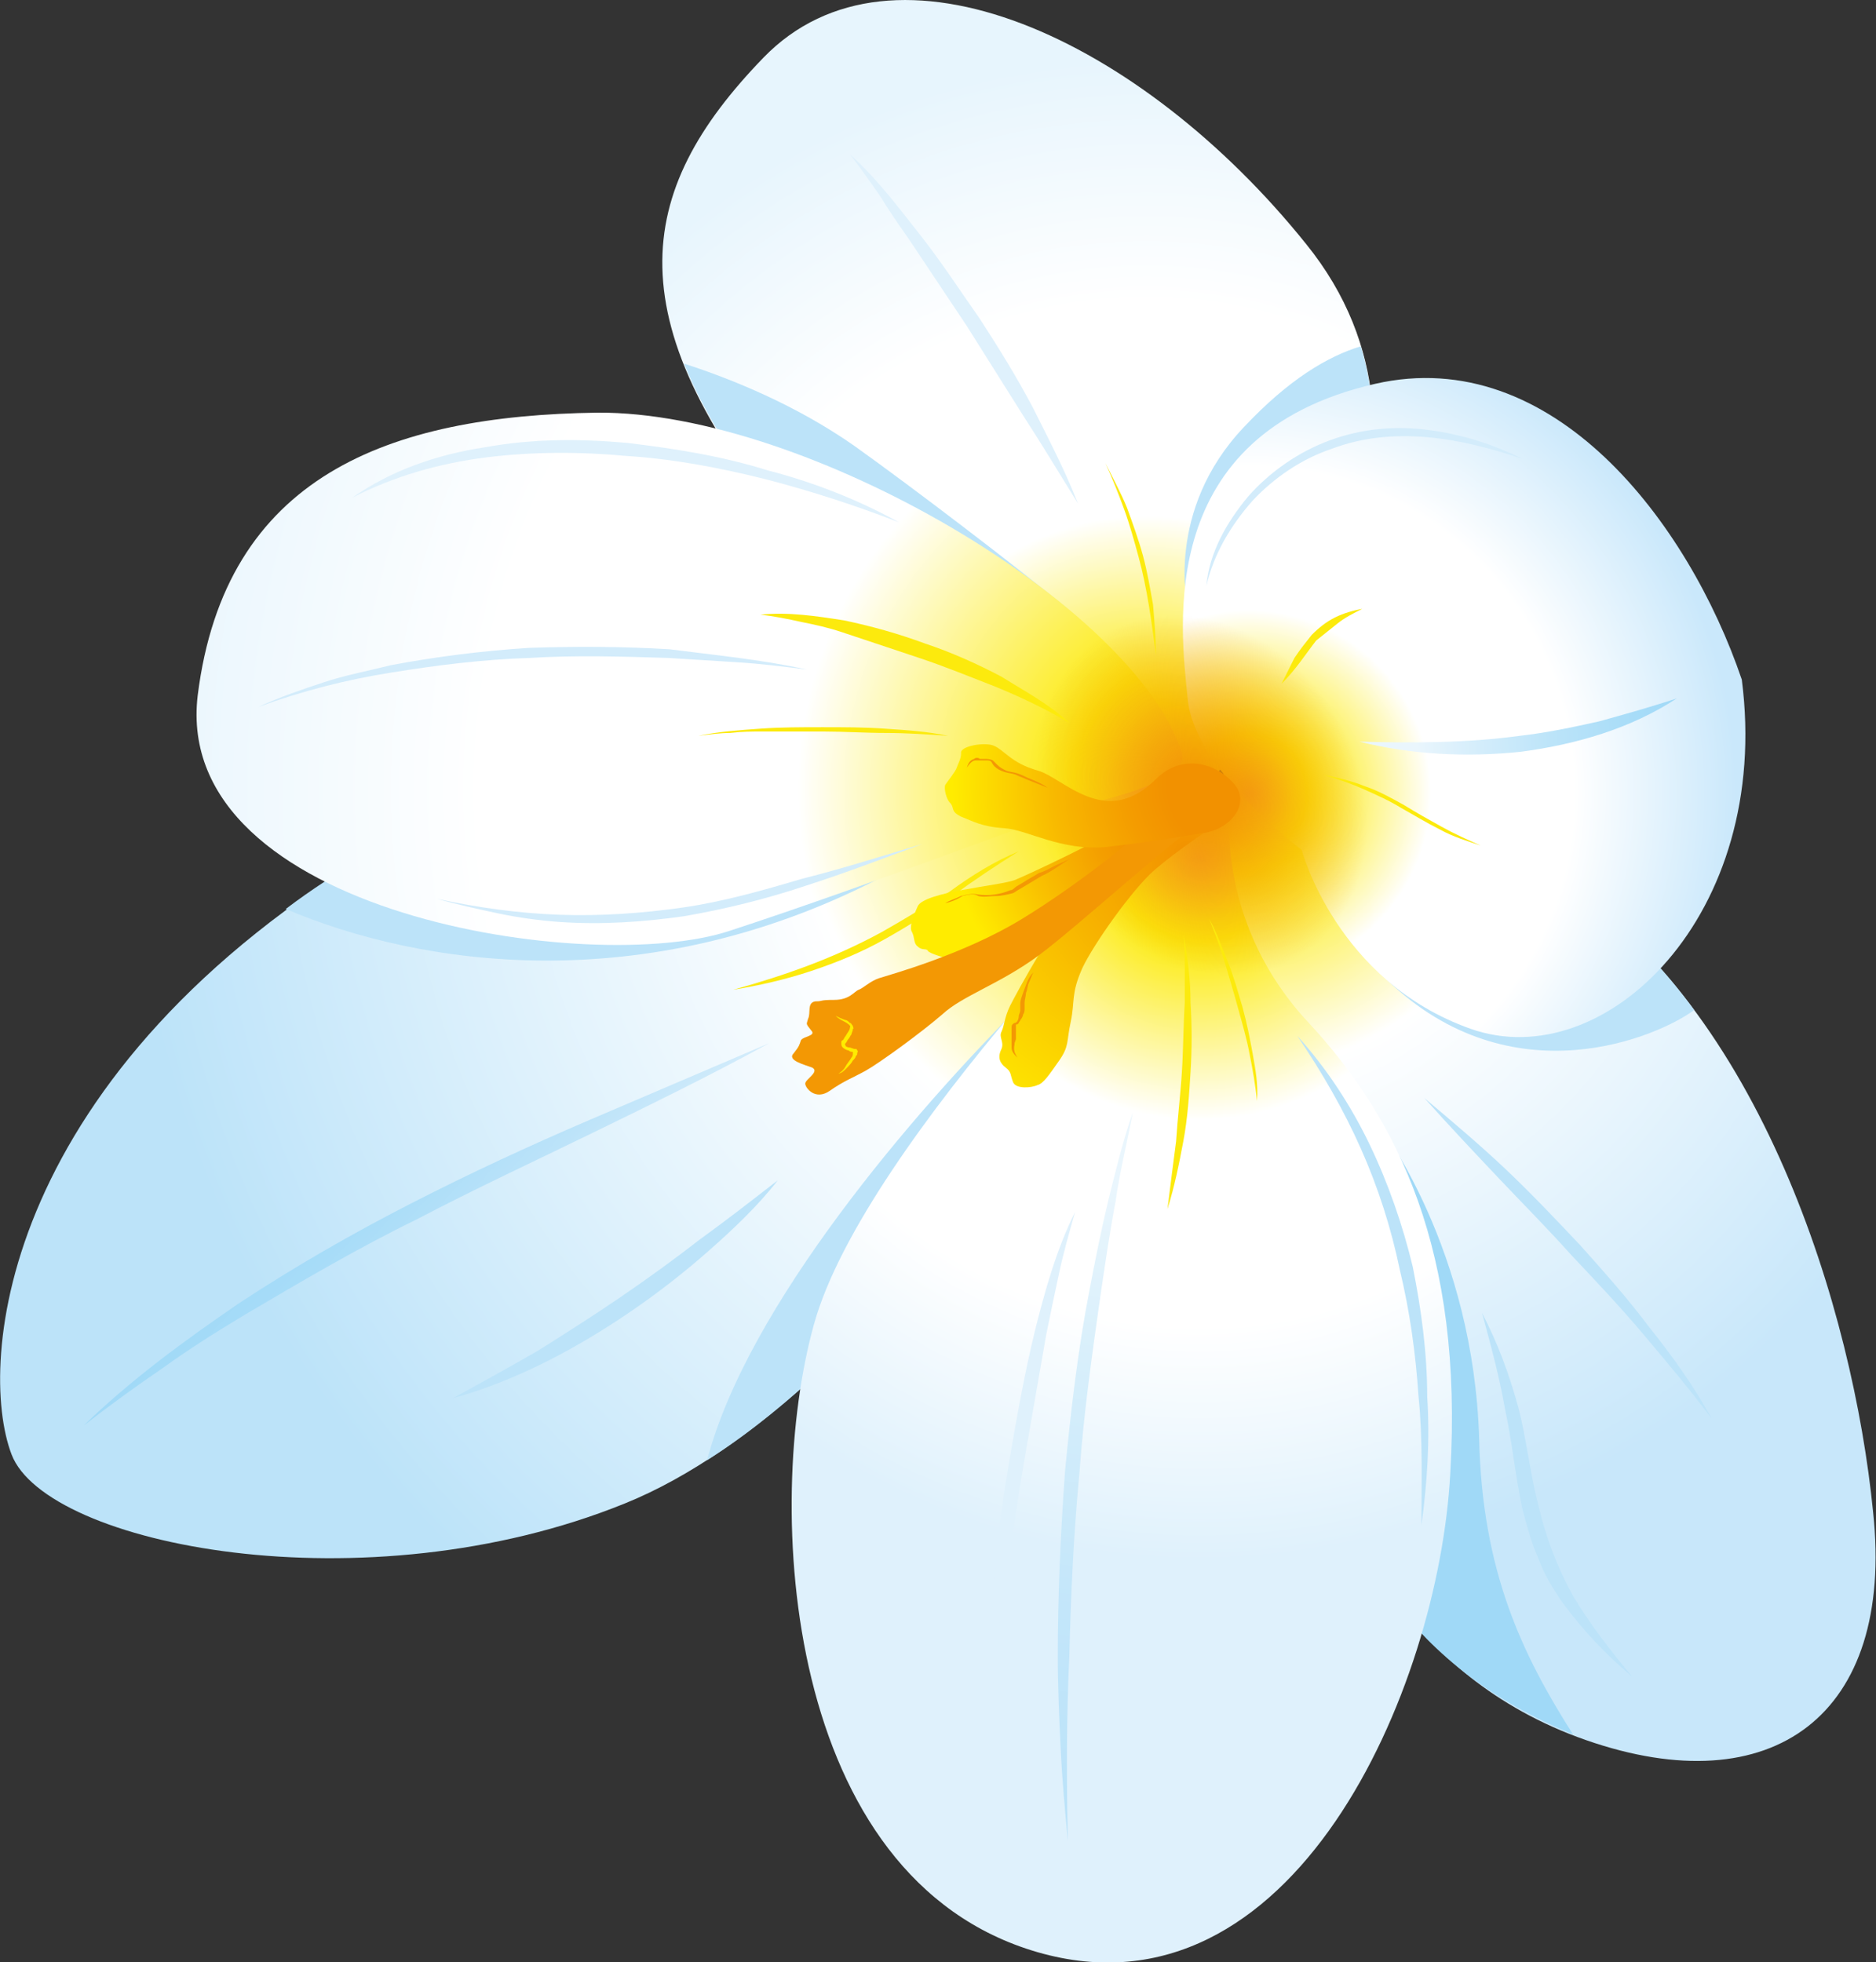
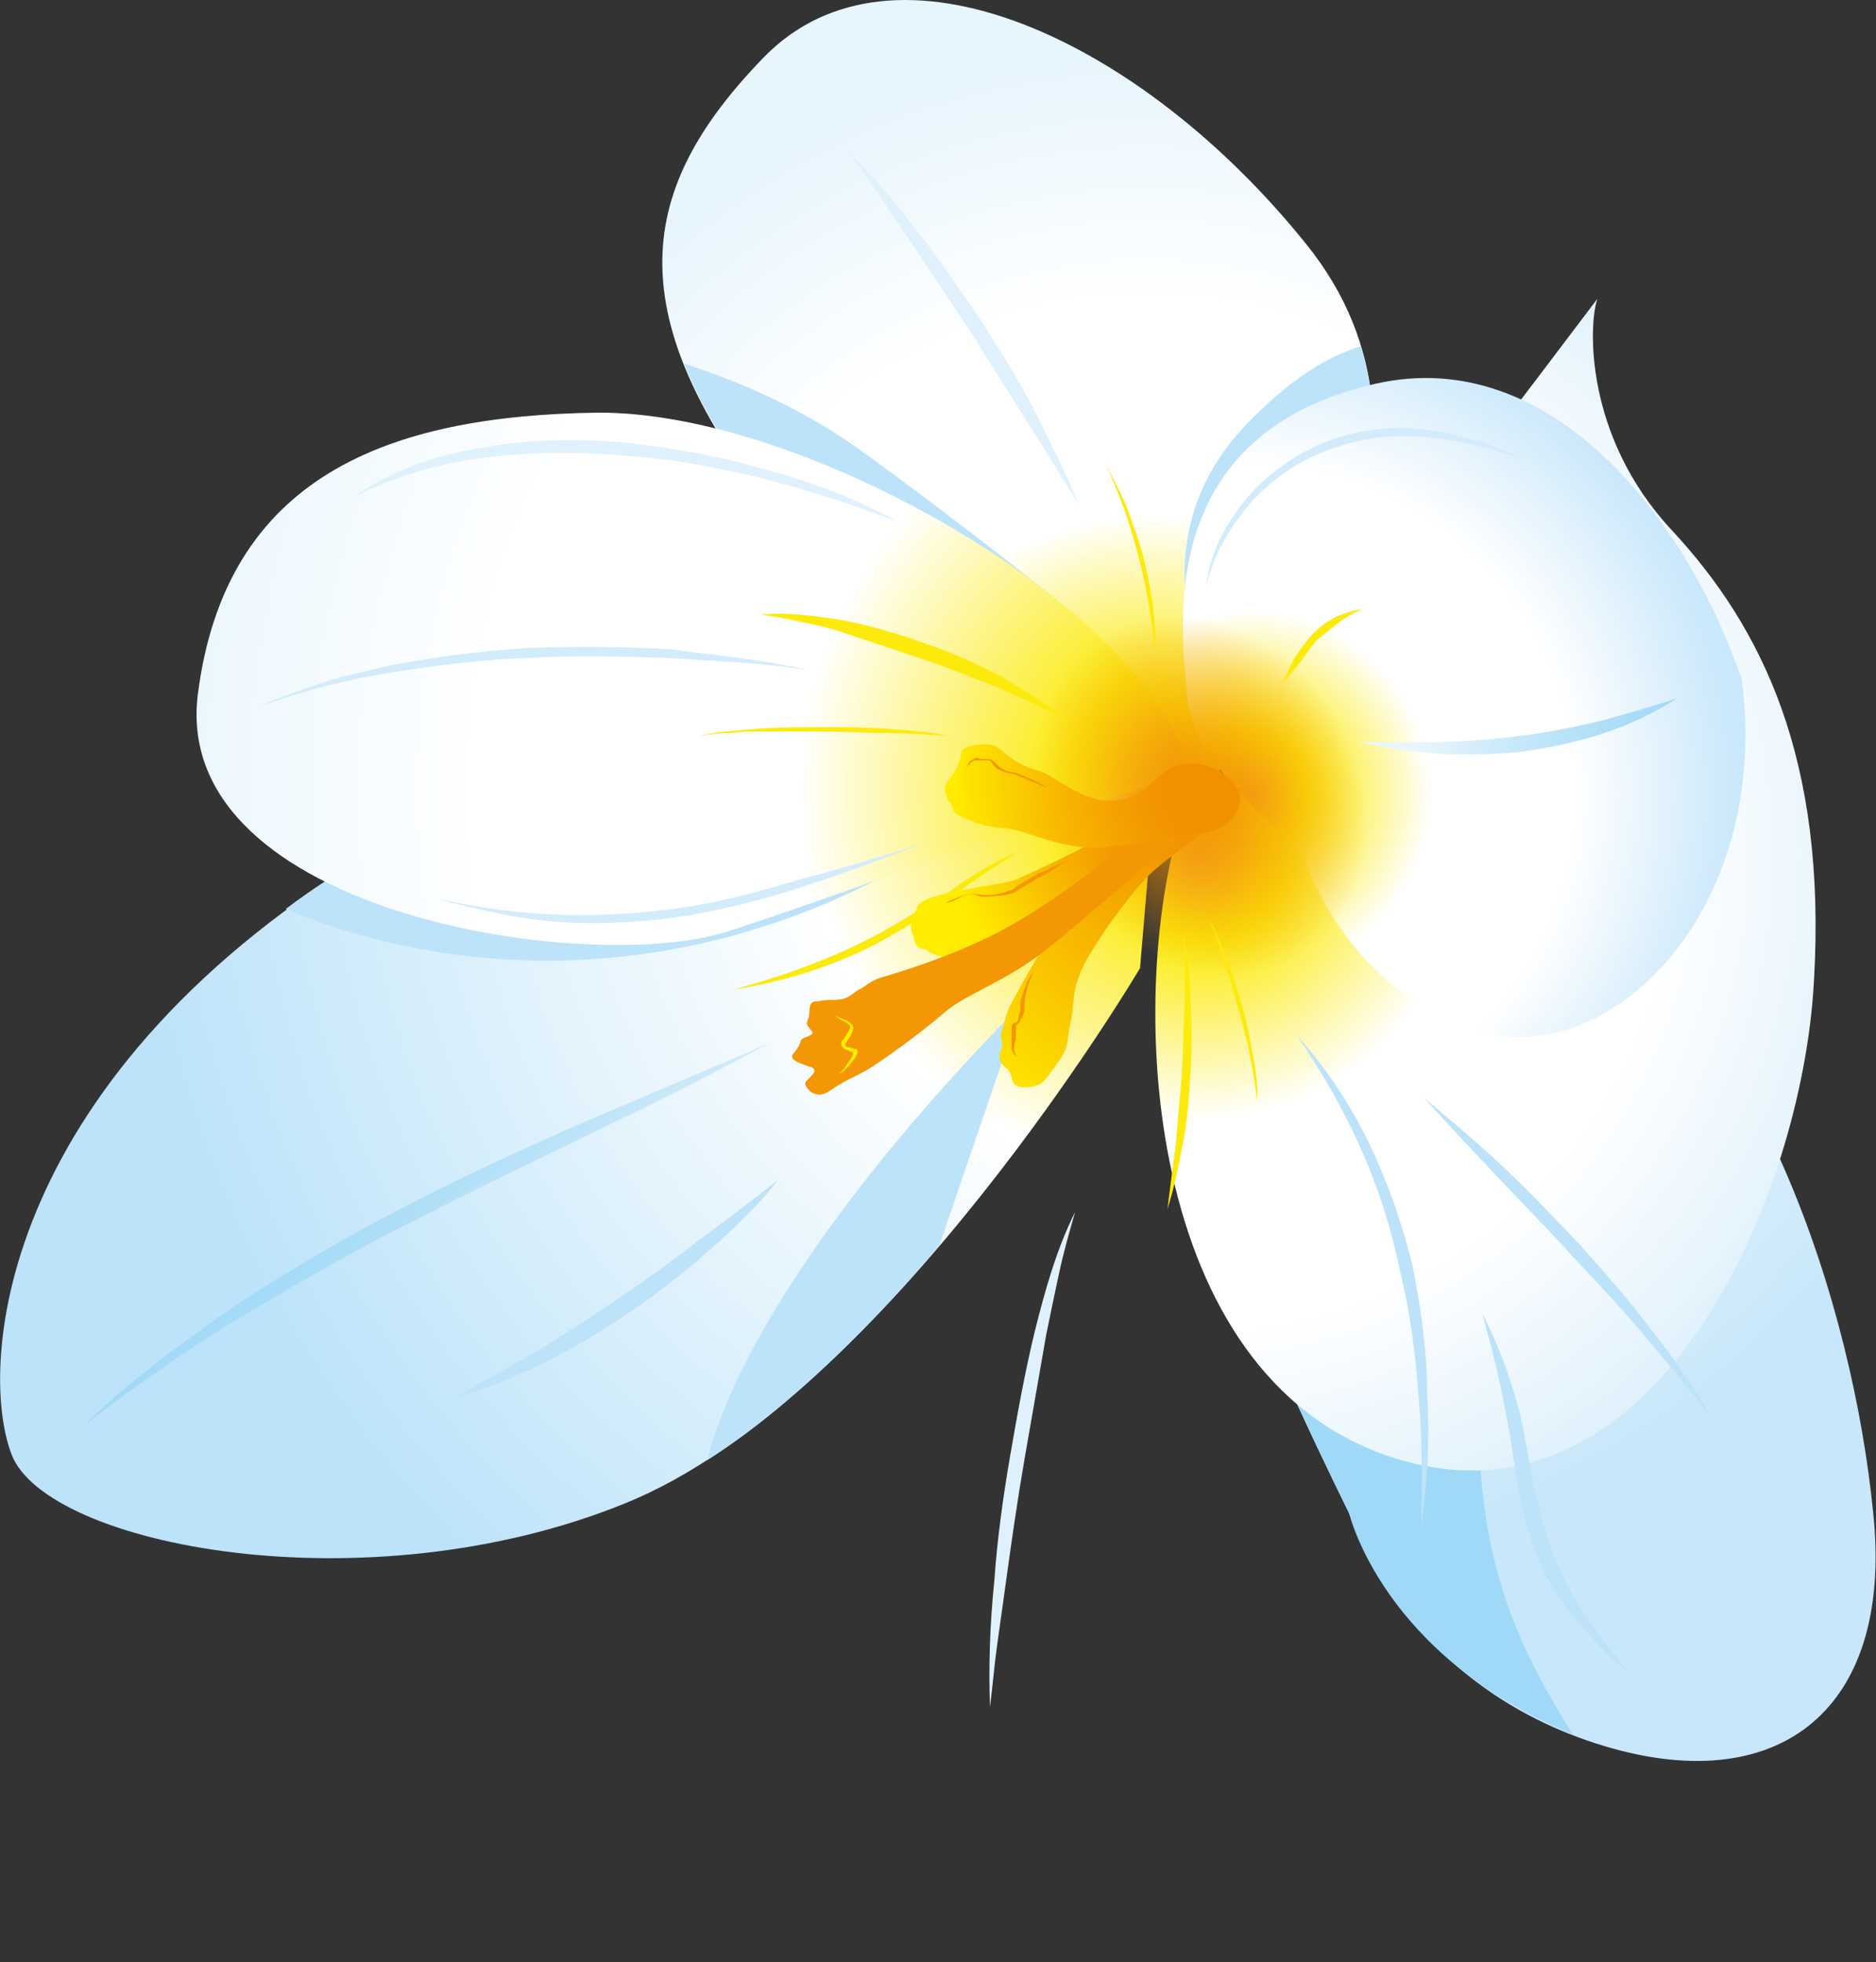
<svg xmlns="http://www.w3.org/2000/svg" version="1.1" id="Vrstva_1" x="0px" y="0px" viewBox="0 0 130 136" style="enable-background:new 0 0 130 136;" xml:space="preserve">
  <rect x="0" y="0" width="130" height="136" fill="#333333" stroke="none" />
  <style type="text/css">
	.st0{fill:url(#SVGID_1_);}
	.st1{fill:#BCE3F9;}
	.st2{fill:url(#SVGID_00000101105761791060337330000001521238280590020766_);}
	.st3{fill:url(#SVGID_00000032618954068918919730000014119943390145963404_);}
	.st4{fill:#A0D9F7;}
	.st5{fill:url(#SVGID_00000092443162011116846800000017330504033656950716_);}
	.st6{fill:url(#SVGID_00000065034083943033587720000002477293093848348291_);}
	.st7{fill:url(#SVGID_00000135691849074403253080000003924680922591473297_);}
	.st8{fill:url(#SVGID_00000083090732036182695520000008141896477846572162_);}
	.st9{fill:url(#SVGID_00000091718484085900620840000008900867267647368850_);}
	.st10{fill:#DFF1FC;}
	.st11{fill:url(#SVGID_00000096016947289567337270000008018891310113213828_);}
	.st12{fill:#D3ECFB;}
	.st13{fill:url(#SVGID_00000070094371389607324710000008514713060523176334_);}
	.st14{fill:#FCEA0D;}
	.st15{fill:url(#SVGID_00000019679622114113907930000015813284630530769285_);}
	.st16{fill:url(#SVGID_00000005954359561821215310000006781563072912291974_);}
	.st17{fill:#F39804;}
	.st18{fill:url(#SVGID_00000110449728660285218950000004522732438128618624_);}
	.st19{fill:#FFEC00;}
</style>
  <g>
    <radialGradient id="SVGID_1_" cx="789.015" cy="-625.966" r="75.296" gradientTransform="matrix(-0.771 -0.632 0.629 -0.775 1085.784 67.395)" gradientUnits="userSpaceOnUse">
      <stop offset="0" style="stop-color:#F8B133" />
      <stop offset="4.656146e-02" style="stop-color:#FACE20" />
      <stop offset="9.087324e-02" style="stop-color:#FBE312" />
      <stop offset="0.12" style="stop-color:#FCEA0D" />
      <stop offset="0.374" style="stop-color:#FFFFFF" />
      <stop offset="1" style="stop-color:#BCE3F9" />
    </radialGradient>
    <path class="st0" d="M79,67.1c0,0-17.6,29.8-35.7,37.1c-18,7.3-40.1,2.9-42.5-3.4C-1.6,94.5,0,74.3,26.6,58.6   c26.6-15.7,42-12.5,42-12.5l11.7,5.6L79,67.1z" />
    <path class="st1" d="M49,101.2c5.9-3.7,12-10,16.1-14.9l5.7-16.7C63.3,77.1,51.8,90.5,49,101.2z" />
    <path class="st1" d="M19.8,63c7.4-5.6,13.6-7,19.3-9.8L60.7,61C44.6,69.2,29.2,67,19.8,63z" />
    <radialGradient id="SVGID_00000118362686121786125380000005082774766314815907_" cx="787.362" cy="-624.849" r="53.953" gradientTransform="matrix(-0.771 -0.632 0.629 -0.775 1085.784 67.395)" gradientUnits="userSpaceOnUse">
      <stop offset="0" style="stop-color:#F8B133" />
      <stop offset="4.656146e-02" style="stop-color:#FACE20" />
      <stop offset="9.087324e-02" style="stop-color:#FBE312" />
      <stop offset="0.12" style="stop-color:#FCEA0D" />
      <stop offset="0.374" style="stop-color:#FFFFFF" />
      <stop offset="1" style="stop-color:#C8E7FA" />
    </radialGradient>
    <path style="fill:url(#SVGID_00000118362686121786125380000005082774766314815907_);" d="M93.5,104.9c0,0,3.5,11.2,16.4,15.7   c12.9,4.5,21.4-1.7,19.9-15.8C128.4,90.7,122,69.9,108,61c-14-8.9-23.1-9-23.1-9s-2,26.3,0,33C86.9,91.7,93.5,104.9,93.5,104.9z" />
    <path class="st1" d="M117.4,70c-2.2-3-3.7-4.3-5-5.6l-16.3,3.5C104.8,76.3,115,71.8,117.4,70z" />
    <radialGradient id="SVGID_00000143585959959719463100000009575446266933303974_" cx="791.832" cy="-629.288" r="50.589" gradientTransform="matrix(-0.771 -0.632 0.629 -0.775 1085.784 67.395)" gradientUnits="userSpaceOnUse">
      <stop offset="0" style="stop-color:#F8B133" />
      <stop offset="4.656146e-02" style="stop-color:#FACE20" />
      <stop offset="9.087324e-02" style="stop-color:#FBE312" />
      <stop offset="0.12" style="stop-color:#FCEA0D" />
      <stop offset="0.374" style="stop-color:#FFFFFF" />
      <stop offset="0.667" style="stop-color:#FFFFFF" />
      <stop offset="1" style="stop-color:#E7F5FD" />
    </radialGradient>
    <path style="fill:url(#SVGID_00000143585959959719463100000009575446266933303974_);" d="M88.7,47.9c0,0,13.3-16.8,1.8-31   C79.1,2.7,61.9-5.3,52.9,4c-9,9.3-10.5,18.3,2.5,33.7c13.1,15.4,25,21.1,25,21.1L88.7,47.9z" />
    <path class="st1" d="M94.3,24c-2.3,0.7-5,2.3-8.1,5.6c-5.5,5.8-3.9,12.5-3.9,12.5l11.5-3.9C95.1,34,95.8,29,94.3,24z" />
    <path class="st1" d="M74,42.2c-3.8-3.1-10.6-8.3-14.8-11.3c-4-2.8-8.4-4.6-11.8-5.7c1.4,3.5,3.8,7.3,7.4,11.7L74,42.2z" />
    <path class="st4" d="M109,120.2c-3.5-5.5-6.3-11.3-6.5-20.5c-0.4-13-6.6-21.5-7.8-22.9c-0.7-0.8-4.5,7.1-7.6,14.1   c2.7,6.5,6.4,14,6.4,14S95.8,114.8,109,120.2z" />
    <radialGradient id="SVGID_00000105398181983380273080000001743034080138079633_" cx="786.022" cy="-630.586" r="48.836" gradientTransform="matrix(-0.771 -0.632 0.629 -0.775 1085.784 67.395)" gradientUnits="userSpaceOnUse">
      <stop offset="0" style="stop-color:#F8B133" />
      <stop offset="4.656146e-02" style="stop-color:#FACE20" />
      <stop offset="9.087324e-02" style="stop-color:#FBE312" />
      <stop offset="0.12" style="stop-color:#FCEA0D" />
      <stop offset="0.374" style="stop-color:#FFFFFF" />
      <stop offset="0.667" style="stop-color:#FFFFFF" />
      <stop offset="1" style="stop-color:#DFF1FC" />
    </radialGradient>
-     <path style="fill:url(#SVGID_00000105398181983380273080000001743034080138079633_);" d="M81.6,57.7c0,0-21.7,21.4-25.2,34.1   c-3.5,12.6-2.1,38.4,15.5,43.5c17.7,5.1,27.8-18.2,28.6-33.2c0.9-15.4-3.6-24.5-9.8-31.2c-6.2-6.6-5.8-14.5-5.2-16.1   C86.1,53.3,81.6,57.7,81.6,57.7z" />
+     <path style="fill:url(#SVGID_00000105398181983380273080000001743034080138079633_);" d="M81.6,57.7c-3.5,12.6-2.1,38.4,15.5,43.5c17.7,5.1,27.8-18.2,28.6-33.2c0.9-15.4-3.6-24.5-9.8-31.2c-6.2-6.6-5.8-14.5-5.2-16.1   C86.1,53.3,81.6,57.7,81.6,57.7z" />
    <radialGradient id="SVGID_00000164497166979771155690000013634516706534377093_" cx="786.112" cy="-625.043" r="33.953" gradientTransform="matrix(-0.771 -0.632 0.629 -0.775 1085.784 67.395)" gradientUnits="userSpaceOnUse">
      <stop offset="0" style="stop-color:#F8B133" />
      <stop offset="4.656146e-02" style="stop-color:#FACE20" />
      <stop offset="9.087324e-02" style="stop-color:#FBE312" />
      <stop offset="0.12" style="stop-color:#FCEA0D" />
      <stop offset="0.374" style="stop-color:#FFFFFF" />
      <stop offset="0.667" style="stop-color:#FFFFFF" />
      <stop offset="1" style="stop-color:#CAE8FB" />
    </radialGradient>
    <path style="fill:url(#SVGID_00000164497166979771155690000013634516706534377093_);" d="M90.2,58.9c0,0,2.4,9.1,11.7,12.4   c9.3,3.3,20.9-7.9,18.8-24.2c-3.7-10.9-13.1-23.3-25.4-20.5c-15.3,3.5-13.5,16.9-13,21.8C82.7,53.3,90.2,58.9,90.2,58.9z" />
    <radialGradient id="SVGID_00000052789001642667362540000003717577650621467790_" cx="788.752" cy="-626.88" r="75.338" gradientTransform="matrix(-0.771 -0.632 0.629 -0.775 1085.784 67.395)" gradientUnits="userSpaceOnUse">
      <stop offset="0" style="stop-color:#F8B133" />
      <stop offset="4.656146e-02" style="stop-color:#FACE20" />
      <stop offset="9.087324e-02" style="stop-color:#FBE312" />
      <stop offset="0.12" style="stop-color:#FCEA0D" />
      <stop offset="0.374" style="stop-color:#FFFFFF" />
      <stop offset="0.667" style="stop-color:#FFFFFF" />
      <stop offset="1" style="stop-color:#E7F5FD" />
    </radialGradient>
    <path style="fill:url(#SVGID_00000052789001642667362540000003717577650621467790_);" d="M74.9,55.8c0,0-14.8,5.6-24.3,8.7   c-9.5,3.2-38.7-1.1-36.9-16.3C15.6,33,26.9,28.8,41.4,28.6C55.9,28.5,78.7,42,81.9,52.2C82.6,54.3,74.9,55.8,74.9,55.8z" />
    <radialGradient id="SVGID_00000168099963131824991730000011553896755516386993_" cx="193.784" cy="176.327" r="13.073" gradientTransform="matrix(-0.526 -0.849 0.702 -0.439 61.428 297.054)" gradientUnits="userSpaceOnUse">
      <stop offset="0" style="stop-color:#F29100" />
      <stop offset="1" style="stop-color:#F29100;stop-opacity:0" />
    </radialGradient>
    <path style="fill:url(#SVGID_00000168099963131824991730000011553896755516386993_);" d="M76.1,43.2c5.3-3.3,12.8-0.8,16.8,5.7   c4,6.4,2.9,14.3-2.4,17.6c-5.3,3.3-12.8,0.8-16.8-5.7C69.8,54.4,70.8,46.5,76.1,43.2z" />
    <linearGradient id="SVGID_00000134949120771898191580000013864471925024683406_" gradientUnits="userSpaceOnUse" x1="-280.165" y1="-393.757" x2="-256.166" y2="-360.85" gradientTransform="matrix(-0.727 -0.687 0.687 -0.727 139.529 -355.824)">
      <stop offset="0" style="stop-color:#BCE3F9" />
      <stop offset="0.284" style="stop-color:#C3E6FA" />
      <stop offset="0.71" style="stop-color:#D8EFFB" />
      <stop offset="1" style="stop-color:#EAF6FD" />
    </linearGradient>
-     <path style="fill:url(#SVGID_00000134949120771898191580000013864471925024683406_);" d="M74,127.6c-0.2-2.1-0.4-4.3-0.5-6.4   c-0.1-2.1-0.2-4.3-0.2-6.4c0-4.3,0.2-8.6,0.5-12.8c0.4-4.2,0.9-8.5,1.7-12.6c0.4-2.1,0.8-4.1,1.3-6.2c0.5-2,1-4.1,1.7-6.1   c-0.4,2.1-0.9,4.1-1.2,6.2c-0.4,2.1-0.7,4.2-1,6.2c-0.6,4.2-1.2,8.4-1.5,12.6c-0.4,4.2-0.6,8.5-0.7,12.7   C73.9,119,73.9,123.3,74,127.6z" />
    <path class="st1" d="M98.5,105.7c0-3,0.1-6-0.2-8.9c-0.2-3-0.6-5.9-1.3-8.8c-0.6-2.9-1.5-5.7-2.7-8.4c-1.2-2.7-2.7-5.3-4.4-7.8   c2,2.2,3.7,4.8,5,7.5c1.3,2.7,2.3,5.6,3,8.5c0.6,3,1,6,1,9C99.1,99.8,98.9,102.8,98.5,105.7z" />
    <path class="st10" d="M68.6,118.3c-0.1-2.9,0-5.8,0.3-8.7c0.2-2.9,0.6-5.8,1.1-8.7c0.5-2.9,1-5.7,1.7-8.6c0.7-2.8,1.5-5.7,2.8-8.3   c-0.4,1.4-0.8,2.8-1.1,4.2c-0.3,1.4-0.6,2.8-0.9,4.3c-0.5,2.9-1,5.7-1.5,8.6c-0.5,2.9-0.9,5.7-1.3,8.6c-0.2,1.4-0.4,2.9-0.6,4.3   C68.9,115.4,68.8,116.8,68.6,118.3z" />
    <linearGradient id="SVGID_00000165224291277383093410000001209523811328181684_" gradientUnits="userSpaceOnUse" x1="-231.273" y1="-396.449" x2="-214.847" y2="-396.449" gradientTransform="matrix(-0.727 -0.687 0.687 -0.727 139.529 -355.824)">
      <stop offset="0" style="stop-color:#D3ECFB" />
      <stop offset="0.339" style="stop-color:#BCE3F9" />
      <stop offset="0.736" style="stop-color:#A7DCF8" />
      <stop offset="1" style="stop-color:#A0D9F7" />
    </linearGradient>
    <path style="fill:url(#SVGID_00000165224291277383093410000001209523811328181684_);" d="M53.3,72.3c-4,2.2-8.1,4.2-12.2,6.2   c-4.1,2-8.2,3.9-12.2,6c-4.1,2-8,4.3-11.9,6.6c-2,1.2-3.9,2.4-5.7,3.7c-1.9,1.3-3.7,2.6-5.5,4c3.3-3.2,7-5.9,10.8-8.5   c3.8-2.5,7.8-4.8,11.9-6.9c4.1-2.1,8.2-4,12.4-5.8L53.3,72.3z" />
    <path class="st1" d="M118.6,98.3c-1.5-2-3.1-3.9-4.7-5.8c-1.6-1.9-3.3-3.7-5-5.5c-1.7-1.9-3.4-3.6-5.1-5.4   c-1.7-1.8-3.4-3.6-5.1-5.5c1.9,1.6,3.8,3.2,5.6,4.9c1.8,1.7,3.5,3.5,5.2,5.3c1.7,1.9,3.3,3.7,4.8,5.7   C115.9,94,117.4,96.1,118.6,98.3z" />
    <path class="st10" d="M62.3,36.2c-3.1-1.2-6.2-2.2-9.3-3c-3.2-0.8-6.4-1.4-9.6-1.6c-3.2-0.3-6.5-0.3-9.7,0.1   c-3.2,0.4-6.4,1.3-9.3,2.8c2.7-1.9,5.9-3,9.2-3.5c3.3-0.6,6.6-0.6,9.9-0.3c3.3,0.4,6.5,0.9,9.7,1.9C56.3,33.4,59.4,34.6,62.3,36.2z   " />
    <path class="st10" d="M74.7,34.9c-1.3-2.1-2.5-4.1-3.8-6.1L67,22.6l-4-6c-0.7-1-1.4-2-2-3c-0.7-1-1.4-2-2.1-2.9   c1.8,1.6,3.3,3.6,4.8,5.5c1.5,1.9,2.8,3.9,4.2,5.9c1.3,2,2.6,4.1,3.7,6.2C72.7,30.5,73.8,32.6,74.7,34.9z" />
    <path class="st12" d="M83.6,40.6c0.2-2.3,1.4-4.4,2.9-6.2c1.5-1.7,3.5-3.1,5.7-3.9c2.2-0.8,4.5-1,6.8-0.7c2.3,0.3,4.5,1,6.5,2   c-2.1-0.7-4.3-1.3-6.6-1.5c-2.2-0.2-4.5,0-6.6,0.8c-2.1,0.7-4,2-5.5,3.6C85.3,36.4,84.1,38.4,83.6,40.6z" />
    <linearGradient id="SVGID_00000111880085585187133570000005989203517156529577_" gradientUnits="userSpaceOnUse" x1="-262.352" y1="-310.127" x2="-249.412" y2="-324.243" gradientTransform="matrix(-0.727 -0.687 0.687 -0.727 139.529 -355.824)">
      <stop offset="0" style="stop-color:#A0D9F7" />
      <stop offset="0.204" style="stop-color:#A7DCF8" />
      <stop offset="0.511" style="stop-color:#BCE4F9" />
      <stop offset="0.882" style="stop-color:#DEF1FC" />
      <stop offset="1" style="stop-color:#EAF6FD" />
    </linearGradient>
    <path style="fill:url(#SVGID_00000111880085585187133570000005989203517156529577_);" d="M94.2,51.4c3.7,0.1,7.4,0.1,11.1-0.4   c1.8-0.2,3.7-0.6,5.5-1c1.8-0.5,3.6-1,5.4-1.6c-3.2,2.1-7,3.2-10.8,3.7C101.6,52.5,97.8,52.3,94.2,51.4z" />
    <path class="st14" d="M74.1,50.1c-1.7-1-3.4-1.8-5.1-2.5c-1.8-0.7-3.5-1.4-5.3-2c-1.8-0.6-3.6-1.2-5.4-1.8   c-0.9-0.3-1.8-0.5-2.8-0.7c-0.9-0.2-1.9-0.4-2.8-0.5c1.9-0.2,3.9,0.1,5.8,0.4c1.9,0.4,3.7,0.9,5.6,1.6c1.8,0.6,3.6,1.4,5.3,2.3   C71,47.9,72.7,48.8,74.1,50.1z" />
    <path class="st14" d="M70.6,59c-1.6,1-3.1,2-4.6,3.1c-1.5,1.1-3.1,2.1-4.7,3c-1.6,0.9-3.3,1.6-5.1,2.2c-1.8,0.6-3.6,1-5.4,1.3   c3.6-1,7-2.2,10.3-4c1.6-0.9,3.2-1.9,4.7-2.8C67.3,60.7,68.9,59.7,70.6,59z" />
    <path class="st14" d="M65.7,51c-1.4-0.1-2.9-0.2-4.3-0.2c-1.4,0-2.9-0.1-4.3-0.1c-1.4,0-2.9,0-4.3,0c-0.7,0-1.4,0-2.2,0.1   c-0.7,0-1.4,0.1-2.2,0.2c1.4-0.3,2.9-0.4,4.3-0.5c1.4-0.1,2.9-0.1,4.3-0.1c1.4,0,2.9,0,4.3,0.1C62.8,50.6,64.3,50.7,65.7,51z" />
    <path class="st14" d="M80.1,45.4c-0.3-2.3-0.6-4.6-1.2-6.8c-0.3-1.1-0.6-2.2-1-3.3c-0.4-1.1-0.8-2.1-1.3-3.2c0.5,1,1.1,2.1,1.5,3.1   c0.4,1.1,0.8,2.2,1.1,3.3c0.3,1.1,0.5,2.3,0.7,3.4C80,43.1,80.1,44.2,80.1,45.4z" />
    <path class="st14" d="M87.1,76.3c-0.1-1.1-0.3-2.2-0.5-3.2c-0.2-1.1-0.5-2.1-0.8-3.2c-0.3-1.1-0.6-2.1-0.9-3.1   c-0.3-1-0.7-2.1-1.1-3.1c0.5,0.9,0.9,2,1.3,3c0.4,1,0.7,2.1,1,3.1c0.3,1.1,0.5,2.1,0.7,3.2C87,74.1,87.2,75.2,87.1,76.3z" />
    <path class="st14" d="M80.9,83.8c0.2-1.6,0.4-3.2,0.6-4.7c0.1-1.6,0.3-3.2,0.4-4.8c0.1-1.6,0.1-3.2,0.2-4.8c0-0.8,0-1.6,0-2.4   c0-0.8,0-1.6-0.1-2.4c0.3,1.6,0.5,3.2,0.5,4.8c0.1,1.6,0.1,3.2,0,4.8c-0.1,1.6-0.2,3.2-0.5,4.8C81.7,80.7,81.4,82.2,80.9,83.8z" />
    <path class="st1" d="M113.1,116.2c-1.8-1.5-3.4-3.2-4.8-5.1c-0.7-1-1.3-2-1.7-3.1c-0.5-1.1-0.8-2.3-1.1-3.4   c-0.5-2.3-0.7-4.6-1.2-6.9c-0.4-2.3-1-4.5-1.6-6.7c1.1,2.1,1.9,4.3,2.5,6.5c0.3,1.1,0.5,2.3,0.7,3.4c0.2,1.1,0.4,2.3,0.7,3.4   c0.5,2.2,1.3,4.3,2.4,6.3C110.2,112.6,111.6,114.4,113.1,116.2z" />
    <g>
      <radialGradient id="SVGID_00000088112956297473497720000009490812114269273737_" cx="-142.332" cy="-1645.797" r="22.378" gradientTransform="matrix(-0.908 -0.411 0.408 -0.912 624.469 -1500.346)" gradientUnits="userSpaceOnUse">
        <stop offset="0" style="stop-color:#F29100" />
        <stop offset="1" style="stop-color:#FFEC00" />
      </radialGradient>
      <path style="fill:url(#SVGID_00000088112956297473497720000009490812114269273737_);" d="M83.9,57.4c0,0-2.4,1.6-3.9,2.9    c-1.5,1.3-4.2,5.1-5,6.8c-0.8,1.8-0.5,2.3-0.8,3.7c-0.3,1.4-0.1,1.7-0.8,2.7c-0.7,1-1.1,1.6-1.5,1.7c-0.4,0.2-1.5,0.3-1.7-0.2    c-0.2-0.5-0.1-0.7-0.5-1c-0.4-0.3-0.6-0.7-0.3-1.3c0.2-0.5-0.2-0.8,0-1.2c0.2-0.4,0.2-1,0.6-1.8c0.4-0.8,3.3-6.2,5.4-8.2    c2.2-2.1,3.8-3.2,3.8-3.2L83.9,57.4z" />
      <radialGradient id="SVGID_00000098925350378114313570000005523990304695898514_" cx="-138.818" cy="-1646.331" r="12.774" gradientTransform="matrix(-0.908 -0.411 0.408 -0.912 624.469 -1500.346)" gradientUnits="userSpaceOnUse">
        <stop offset="0" style="stop-color:#F29100" />
        <stop offset="0.207" style="stop-color:#F49E00" />
        <stop offset="0.592" style="stop-color:#F9C100" />
        <stop offset="1" style="stop-color:#FFEC00" />
      </radialGradient>
      <path style="fill:url(#SVGID_00000098925350378114313570000005523990304695898514_);" d="M78,57.1c-1.4,1-6.7,3.5-7.7,3.9    c-1.1,0.4-6.2,0.8-6.7,1.8c-0.4,0.9-0.6,1.5-0.4,1.8c0.2,0.4,0.1,0.8,0.4,1c0.3,0.3,0.6,0.1,0.7,0.3c0.1,0.2,1.3,0.5,1.5,0.6    c0.2,0.1,3-0.6,3.1-0.7c0.2-0.1,8.6-5.6,8.6-5.6l2.7-2.7L78,57.1z" />
      <path class="st17" d="M83.4,56.9c-1.6,0.8-8.7,7.3-11.4,9.3c-2.7,2-5.3,2.8-6.7,4.1c-1.5,1.3-4.4,3.4-5.3,3.9    c-0.9,0.5-1.5,0.7-2.5,1.4c-1,0.7-1.7-0.2-1.7-0.5c0-0.3,1-0.8,0.5-1.1c-0.5-0.2-1.8-0.5-1.3-1c0.4-0.5,0.4-0.6,0.5-0.9    c0.2-0.3,1.1-0.3,0.7-0.7c-0.4-0.5-0.3-0.4-0.2-0.8c0.2-0.4-0.1-1.1,0.5-1.2c0.6,0,0.2-0.1,1.3-0.1c1.1,0,1.4-0.6,1.7-0.7    c0.3-0.1,0.8-0.6,1.4-0.8c0.6-0.2,5.8-1.6,9.9-4.1c4.1-2.5,9-6.4,9.7-7.6C81,54.9,83.4,56.9,83.4,56.9z" />
      <radialGradient id="SVGID_00000012473528157951981130000011383512277130453902_" cx="-143.785" cy="-1639.772" r="20.124" gradientTransform="matrix(-0.908 -0.411 0.408 -0.912 624.469 -1500.346)" gradientUnits="userSpaceOnUse">
        <stop offset="0.255" style="stop-color:#F29100" />
        <stop offset="0.396" style="stop-color:#F49C00" />
        <stop offset="0.642" style="stop-color:#F8B800" />
        <stop offset="0.96" style="stop-color:#FEE600" />
        <stop offset="1" style="stop-color:#FFEC00" />
      </radialGradient>
      <path style="fill:url(#SVGID_00000012473528157951981130000011383512277130453902_);" d="M83.6,57.7c1.9-0.4,3.1-2.2,1.8-3.5    c-1.2-1.3-3.5-2-5.3-0.2c-3.5,3.5-6.4-0.1-8.2-0.6c-1.8-0.5-2.3-1.4-3-1.7c-0.6-0.3-2.4,0-2.3,0.5c0,0.4-0.2,0.7-0.3,1    c-0.1,0.3-0.6,0.9-0.8,1.2c-0.1,0.3,0.1,1,0.3,1.2c0.4,0.4,0,0.6,0.8,1c0.8,0.3,1.4,0.7,3,0.8c1.6,0.1,3.9,1.6,7.1,1.3    C80,58.3,81.2,58.1,83.6,57.7z" />
      <g>
        <path class="st19" d="M58.1,74.4c0.2-0.1,0.4-0.3,0.5-0.5c0.1-0.2,0.3-0.4,0.4-0.6c0.1-0.1,0.1-0.2,0.1-0.3c0-0.1,0-0.1,0-0.1     c0,0,0,0,0,0c0,0,0,0,0,0c0,0,0,0,0,0l0,0c-0.1,0-0.2,0-0.3-0.1c-0.1,0-0.3-0.1-0.4-0.2c-0.1-0.1-0.1-0.2-0.1-0.3     c0-0.1,0-0.2,0.1-0.2c0.1-0.1,0.1-0.2,0.2-0.3c0.1-0.2,0.3-0.4,0.3-0.6c0.1-0.1-0.2-0.3-0.4-0.4c-0.2-0.1-0.4-0.2-0.6-0.4     c0.2,0.1,0.4,0.2,0.7,0.3c0.1,0,0.2,0.1,0.3,0.2c0.1,0,0.1,0.1,0.2,0.2c0,0.1,0.1,0.2,0,0.2c0,0.2-0.1,0.3-0.1,0.4     c-0.1,0.1-0.1,0.2-0.2,0.3c-0.1,0.1-0.1,0.2-0.2,0.3c-0.1,0.1,0,0.1,0,0.2c0,0,0.1,0.1,0.3,0.1l0.3,0.1l0.1,0l0,0     c0,0,0.1,0,0.1,0.1c0.1,0.1,0,0.1,0,0.2c0,0.1,0,0.1-0.1,0.2c0,0.1-0.1,0.2-0.2,0.3c-0.1,0.2-0.3,0.4-0.5,0.6     C58.5,74.2,58.3,74.4,58.1,74.4z" />
      </g>
    </g>
-     <path class="st14" d="M91.7,53.7c1,0.2,1.9,0.4,2.9,0.8c0.9,0.3,1.8,0.8,2.7,1.3c0.8,0.5,1.7,1,2.6,1.5c0.9,0.5,1.8,0.9,2.7,1.3   c-0.9-0.3-1.9-0.6-2.8-1.1C98.8,57,98,56.5,97.1,56c-0.8-0.5-1.7-0.9-2.6-1.3C93.6,54.3,92.7,54,91.7,53.7z" />
    <path class="st14" d="M88.8,47.4c0.3-0.6,0.6-1.2,0.9-1.8c0.4-0.6,0.8-1.1,1.2-1.6c0.5-0.5,1-0.9,1.6-1.2c0.6-0.3,1.3-0.5,1.9-0.6   c-0.6,0.3-1.2,0.6-1.7,1c-0.5,0.4-1,0.8-1.5,1.2C90.5,45.3,89.8,46.4,88.8,47.4z" />
    <path class="st1" d="M53.9,81.8c-1.4,1.8-3.1,3.4-4.8,4.9c-1.7,1.5-3.5,2.9-5.4,4.2c-1.9,1.3-3.9,2.5-5.9,3.5c-2,1-4.2,1.9-6.4,2.5   c2-1.1,4-2.2,5.9-3.3c1.9-1.2,3.8-2.4,5.7-3.7c1.9-1.3,3.7-2.6,5.5-4C50.3,84.6,52.1,83.2,53.9,81.8z" />
    <path class="st12" d="M55.9,46.4c-1.6-0.2-3.2-0.4-4.8-0.5c-1.6-0.1-3.2-0.2-4.8-0.3c-3.2-0.1-6.4-0.2-9.6,0   c-3.2,0.1-6.4,0.5-9.5,1c-3.2,0.5-6.3,1.3-9.3,2.4c1.5-0.7,3-1.2,4.5-1.7c1.5-0.5,3.1-0.8,4.7-1.2c3.2-0.6,6.4-1,9.6-1.2   c3.2-0.1,6.4-0.1,9.7,0.1C49.5,45.4,52.7,45.7,55.9,46.4z" />
    <path class="st12" d="M63.9,58.5c-2.7,1-5.3,2-8.1,2.9c-2.7,0.9-5.5,1.6-8.4,2.1c-2.8,0.4-5.7,0.6-8.6,0.4   c-1.4-0.1-2.9-0.3-4.3-0.6c-1.4-0.3-2.8-0.6-4.2-1c2.8,0.6,5.6,1,8.5,1.1c2.8,0.1,5.7-0.1,8.5-0.5c2.8-0.4,5.6-1.2,8.3-2   C58.4,60.2,61.2,59.3,63.9,58.5z" />
    <path class="st17" d="M65.5,62.6c0.3-0.2,0.7-0.3,1.1-0.5c0.4-0.1,0.8-0.2,1.2-0.1c0.7,0.1,1.5,0,2.2-0.3c0.2,0,0.3-0.2,0.5-0.3   l0.5-0.3c0.3-0.2,0.7-0.4,1-0.6c0.4-0.1,0.7-0.3,1.1-0.5l1.1-0.5c-0.7,0.4-1.3,0.9-2,1.2l-1,0.6l-0.5,0.3c-0.2,0.1-0.3,0.2-0.5,0.3   c-0.4,0.1-0.8,0.2-1.2,0.2c-0.4,0-0.8,0.1-1.2,0c-0.3-0.2-0.7-0.1-1.1,0C66.2,62.4,65.9,62.5,65.5,62.6z" />
    <path class="st17" d="M72.6,54.6c-0.5-0.2-1-0.4-1.5-0.6c-0.2-0.1-0.5-0.2-0.7-0.3c-0.2-0.1-0.5-0.1-0.8-0.2   c-0.3-0.1-0.5-0.2-0.7-0.4c-0.1-0.1-0.2-0.3-0.2-0.3c-0.1-0.1-0.2-0.1-0.3-0.1c-0.1,0-0.3,0-0.4,0c-0.1,0-0.2,0-0.4,0   c-0.2,0-0.4,0.2-0.6,0.5c0.1-0.3,0.2-0.5,0.5-0.6c0.1-0.1,0.3-0.1,0.4,0c0.1,0,0.3,0,0.4,0c0.1,0,0.3,0,0.5,0.1   c0.1,0.1,0.2,0.2,0.3,0.3c0.2,0.2,0.4,0.3,0.6,0.4c0.2,0.1,0.5,0.1,0.8,0.2c0.3,0.1,0.5,0.2,0.7,0.3C71.7,54.1,72.2,54.3,72.6,54.6   z" />
    <path class="st17" d="M70.5,73.3c-0.2-0.2-0.4-0.4-0.4-0.7c0-0.1,0-0.3,0-0.4c0-0.1,0-0.2,0-0.4c0-0.1,0-0.3,0-0.4   c0-0.1,0-0.1,0-0.2c0-0.1,0-0.2,0.2-0.3c0.2,0,0.3-0.3,0.3-0.5c0-0.1,0.1-0.2,0.1-0.4c0-0.1,0-0.1,0-0.2c0-0.1,0-0.2,0-0.2   c0-0.3,0.1-0.5,0.2-0.8c0.2-0.5,0.3-1,0.7-1.4c-0.1,0.2-0.2,0.5-0.3,0.7c-0.1,0.2-0.1,0.5-0.2,0.7c0,0.2-0.1,0.5-0.1,0.7   c0,0.1,0,0.1,0,0.2c0,0.1,0,0.2,0,0.2c0,0.1,0,0.3-0.1,0.4c0,0.1-0.1,0.3-0.2,0.4c0,0.1-0.1,0.1-0.1,0.2c0,0-0.1,0.1-0.1,0.1   c0,0,0,0-0.1,0c-0.1,0,0,0,0,0c0,0,0,0.1,0,0.2l0,0.4c0,0.1,0,0.3,0,0.4c0,0.1-0.1,0.2-0.1,0.4C70.2,72.9,70.4,73.1,70.5,73.3z" />
  </g>
</svg>